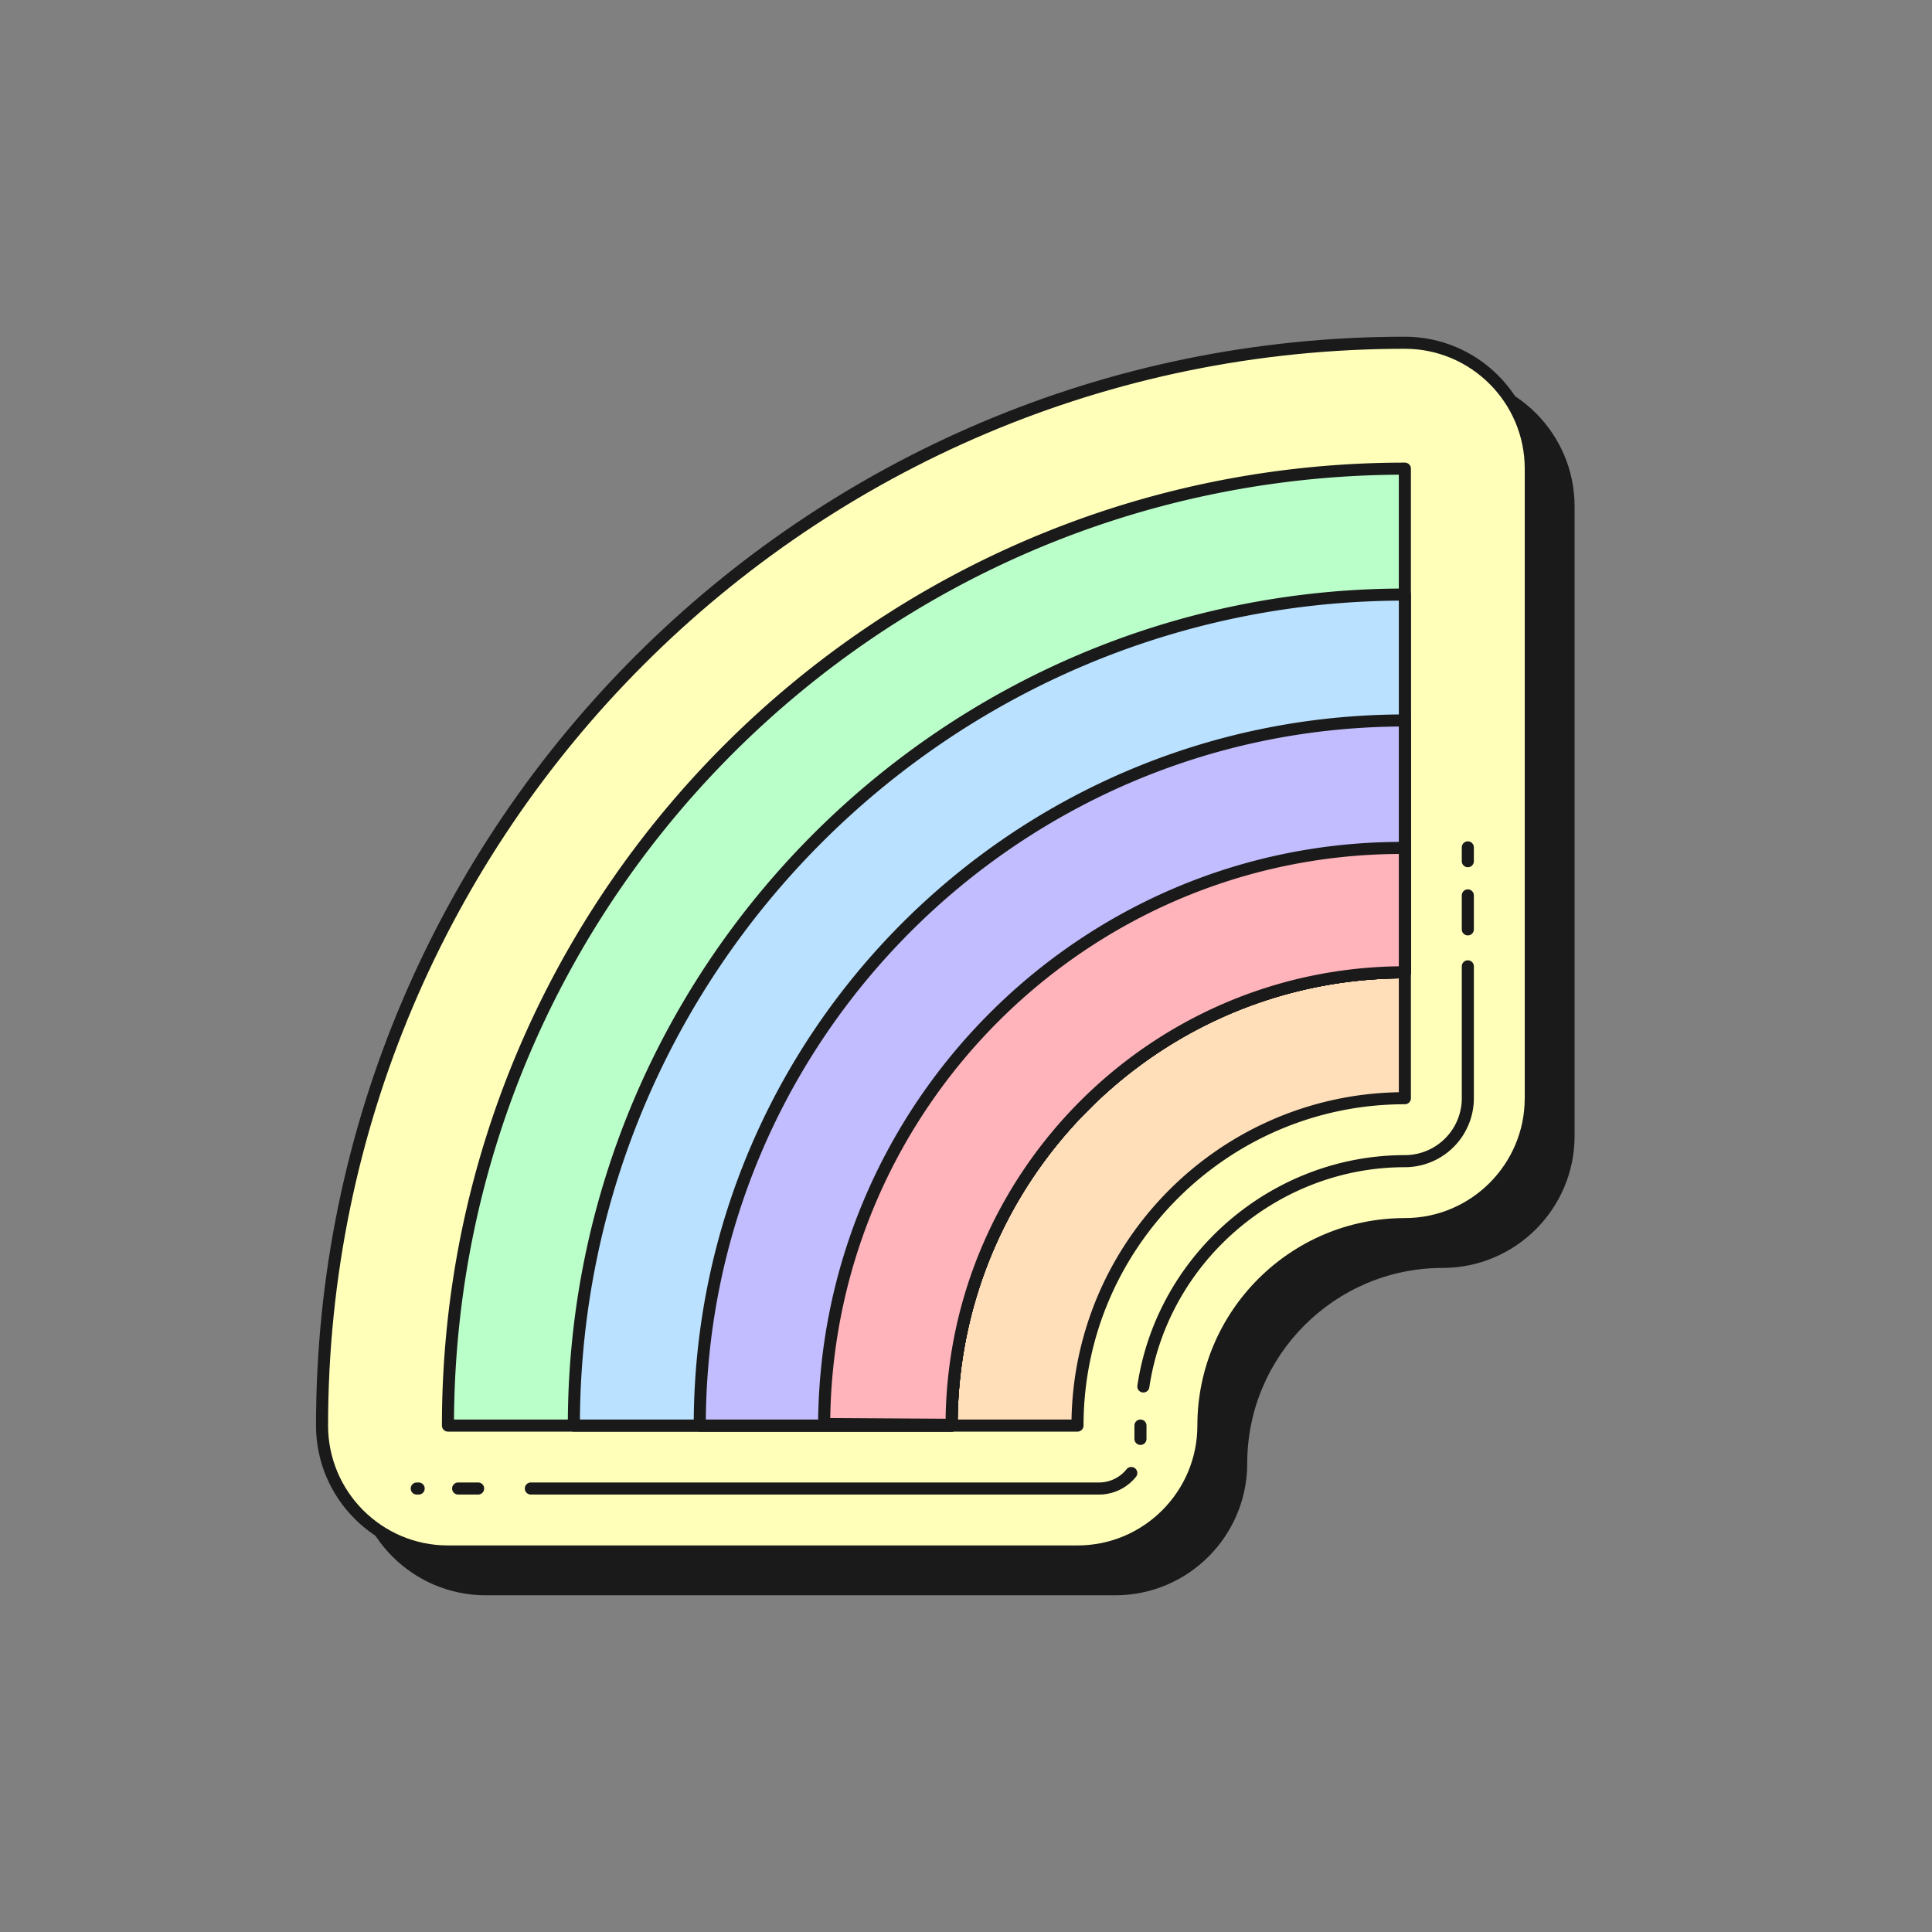
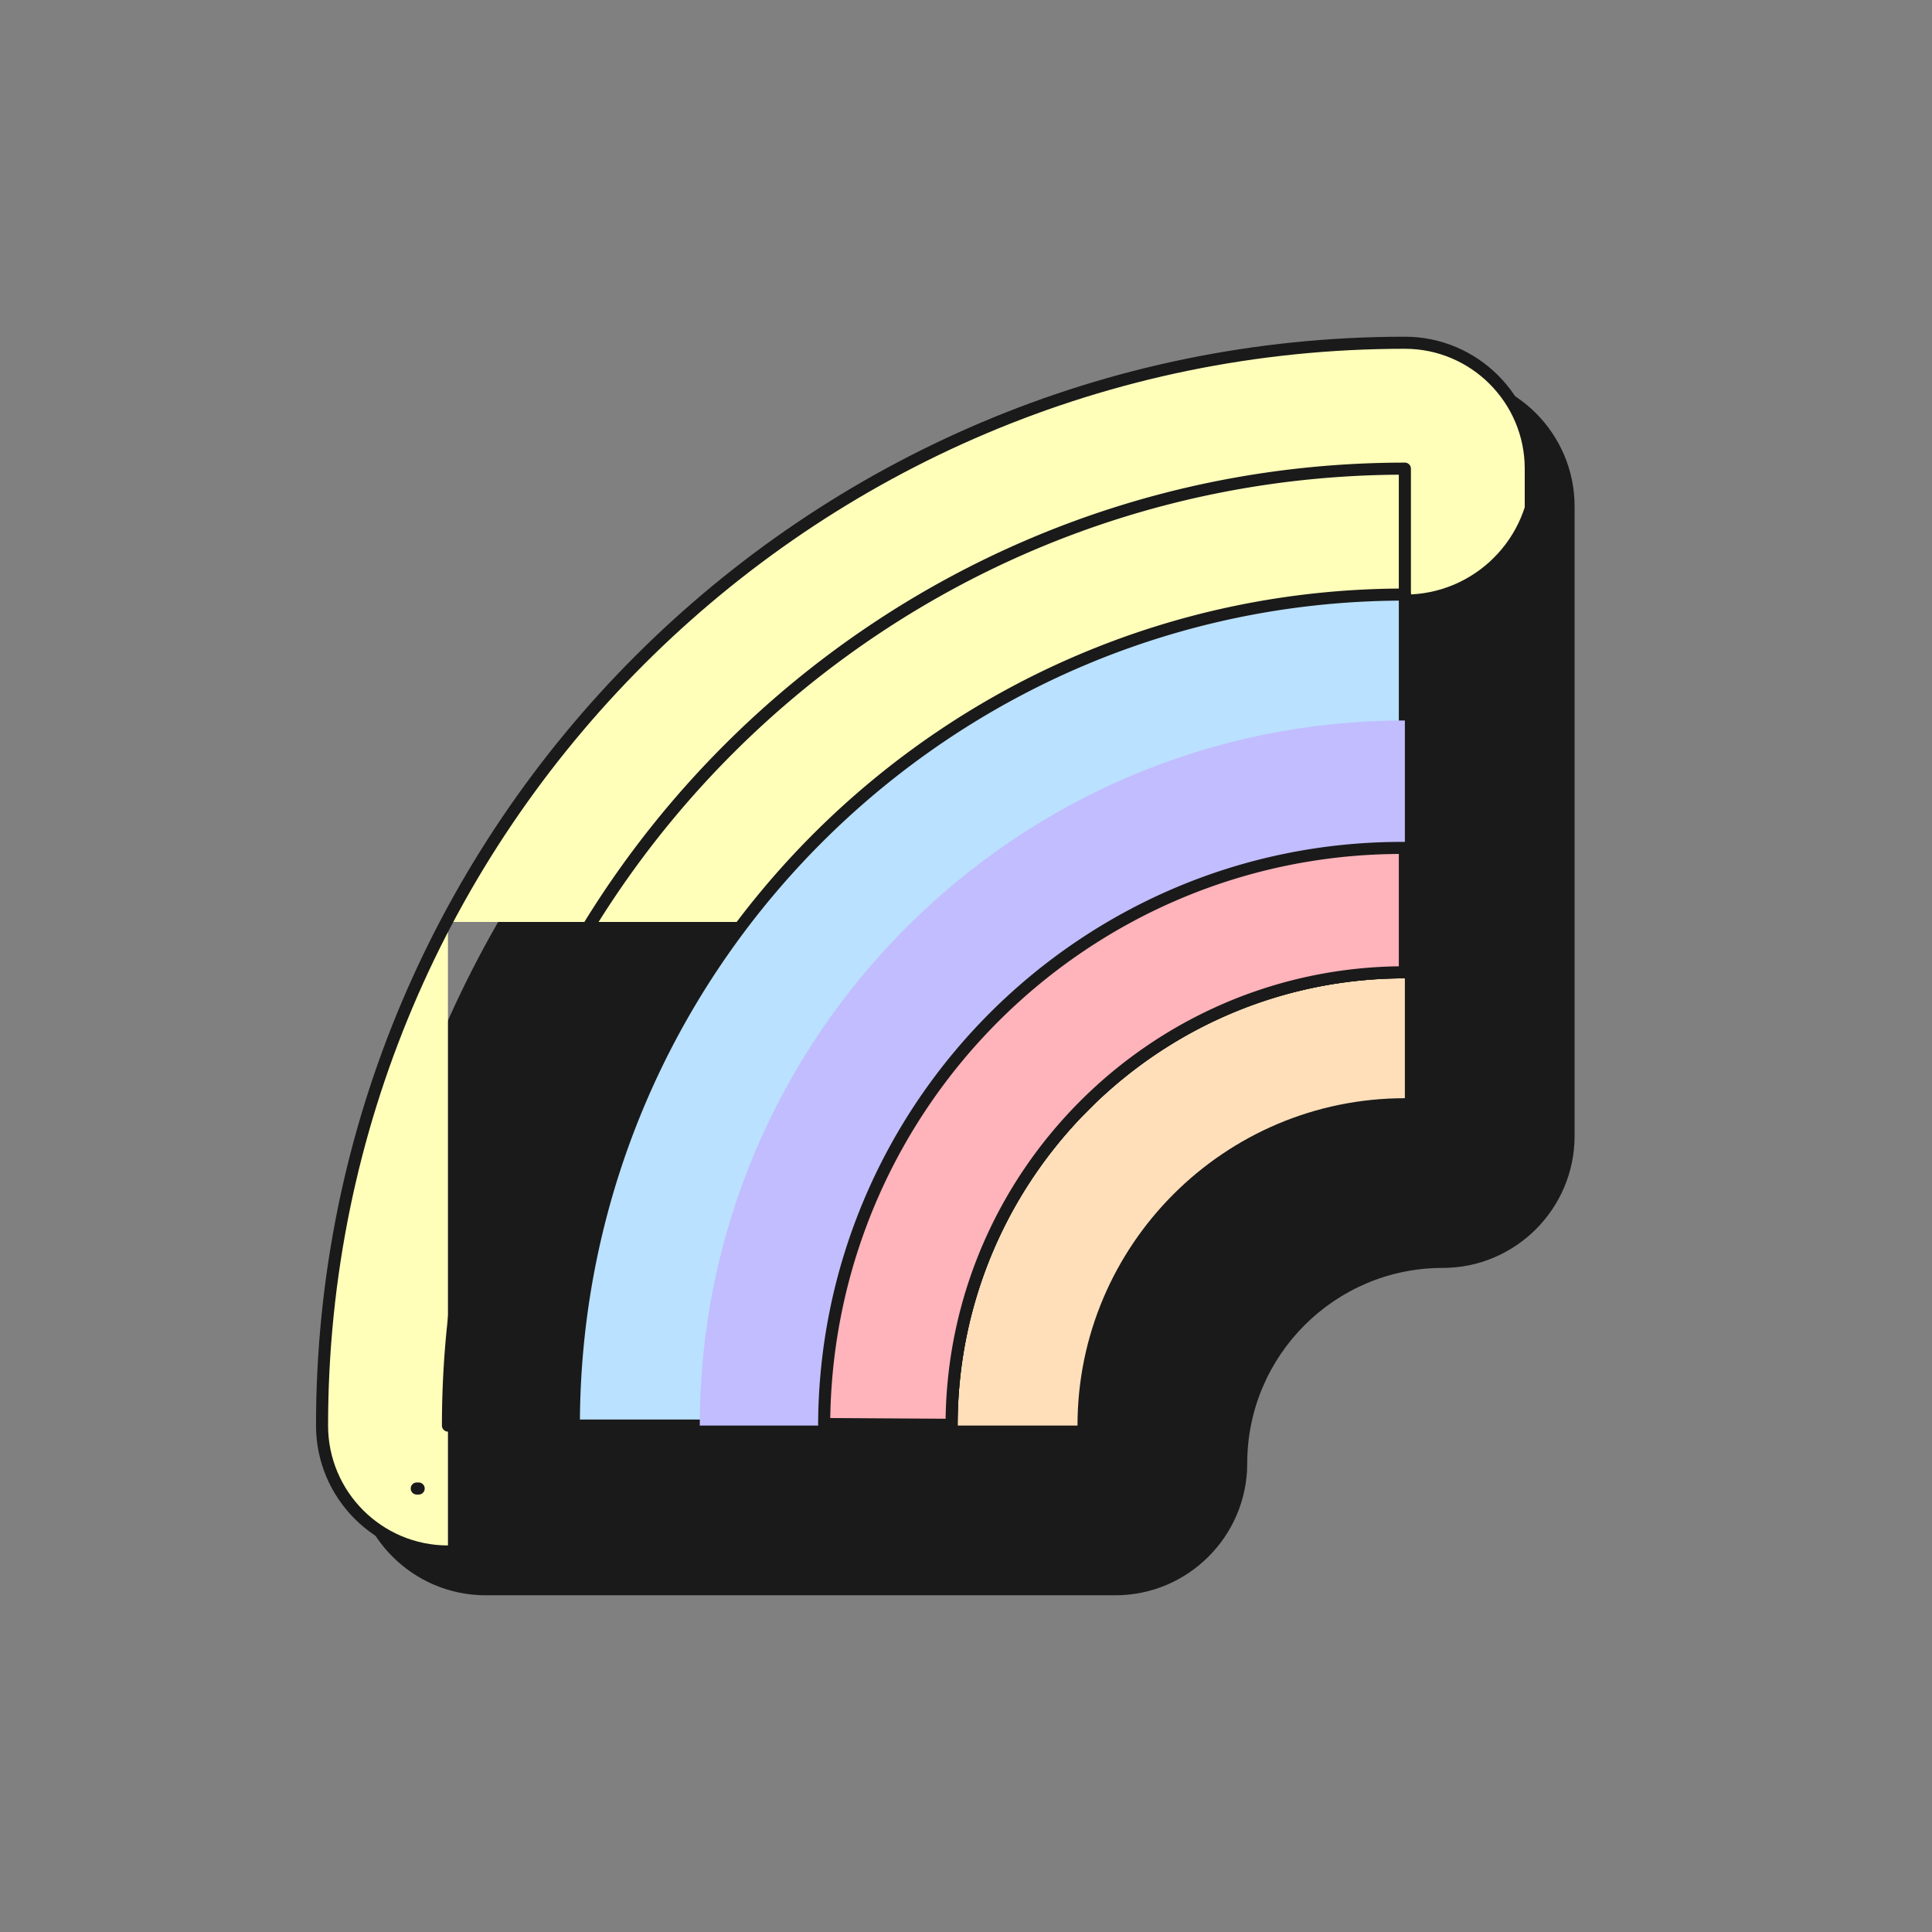
<svg xmlns="http://www.w3.org/2000/svg" data-bbox="26.171 27.885 104.23 104.23" width="160" height="160" viewBox="0 0 160 160" data-type="color">
  <rect x="0" y="0" width="160" height="160" fill="#808080" stroke="none" />
  <g>
    <path fill="#1A1A1A" d="M129.901 94.077V41.94c0-5.759-4.669-10.427-10.427-10.427-49.447 0-89.675 40.228-89.675 89.675 0 5.759 4.669 10.427 10.427 10.427h52.137c5.758 0 10.427-4.668 10.427-10.427 0-9.199 7.484-16.684 16.684-16.684 5.758 0 10.427-4.668 10.427-10.427z" data-color="1" />
    <path fill="#1A1A1A" d="M92.362 132.115H40.226c-6.025 0-10.927-4.902-10.927-10.927 0-49.723 40.453-90.175 90.175-90.175 6.025 0 10.927 4.902 10.927 10.927v52.136c0 6.025-4.902 10.928-10.927 10.928-8.924 0-16.184 7.26-16.184 16.184 0 6.025-4.902 10.927-10.928 10.927zm27.112-100.102c-49.171 0-89.175 40.003-89.175 89.175 0 5.474 4.453 9.927 9.927 9.927h52.137c5.474 0 9.927-4.453 9.927-9.927 0-9.475 7.709-17.184 17.184-17.184 5.474 0 9.927-4.454 9.927-9.928V41.94c0-5.474-4.453-9.927-9.927-9.927z" data-color="1" />
-     <path fill="#FFFFBA" d="M37.098 128.487c-5.758 0-10.427-4.668-10.427-10.427 0-49.447 40.228-89.675 89.675-89.675 5.758 0 10.427 4.668 10.427 10.427v52.137c0 5.759-4.669 10.427-10.427 10.427-9.199 0-16.684 7.484-16.684 16.684 0 5.759-4.669 10.427-10.427 10.427H37.098z" data-color="2" />
+     <path fill="#FFFFBA" d="M37.098 128.487c-5.758 0-10.427-4.668-10.427-10.427 0-49.447 40.228-89.675 89.675-89.675 5.758 0 10.427 4.668 10.427 10.427c0 5.759-4.669 10.427-10.427 10.427-9.199 0-16.684 7.484-16.684 16.684 0 5.759-4.669 10.427-10.427 10.427H37.098z" data-color="2" />
    <path fill="#1A1A1A" d="M89.234 128.987H37.098c-6.025 0-10.927-4.902-10.927-10.927 0-49.723 40.452-90.175 90.175-90.175 6.025 0 10.927 4.902 10.927 10.927v52.137c0 6.025-4.902 10.927-10.927 10.927-8.924 0-16.184 7.26-16.184 16.184 0 6.025-4.902 10.927-10.928 10.927zm27.111-100.102c-49.171 0-89.175 40.003-89.175 89.175 0 5.474 4.453 9.927 9.927 9.927h52.137c5.474 0 9.927-4.453 9.927-9.927 0-9.475 7.708-17.184 17.184-17.184 5.474 0 9.927-4.453 9.927-9.927V38.812c.001-5.474-4.453-9.927-9.927-9.927z" data-color="1" />
    <path fill="#1A1A1A" d="M34.672 123.773h-.157a.5.5 0 010-1h.157a.5.5 0 010 1z" data-color="1" />
    <path fill="#1A1A1A" d="M39.596 123.773h-1.654a.5.5 0 010-1h1.654a.5.5 0 010 1z" data-color="1" />
    <path fill="#1A1A1A" d="M91.004 123.773H43.963a.5.5 0 010-1h47.041a2.93 2.93 0 002.306-1.114.501.501 0 01.784.622 3.928 3.928 0 01-3.09 1.492z" data-color="1" />
-     <path fill="#1A1A1A" d="M94.448 119.664a.5.5 0 01-.5-.5v-1.104a.5.5 0 011 0v1.104a.5.5 0 01-.5.5z" data-color="1" />
-     <path fill="#1A1A1A" d="M94.688 115.321a.5.5 0 01-.495-.573c1.62-10.88 11.143-19.085 22.153-19.085a4.72 4.72 0 004.714-4.714v-10.92a.5.5 0 011 0v10.92a5.72 5.72 0 01-5.714 5.714c-10.518 0-19.617 7.838-21.164 18.232a.5.5 0 01-.494.426z" data-color="1" />
    <path fill="#1A1A1A" d="M121.559 77.466a.5.5 0 01-.5-.5v-2.812a.5.5 0 011 0v2.812c0 .277-.223.5-.5.5z" data-color="1" />
    <path fill="#1A1A1A" d="M121.559 71.82a.5.5 0 01-.5-.5v-1.143a.5.5 0 011 0v1.143c0 .277-.223.5-.5.5z" data-color="1" />
    <path fill="#FFDFBA" d="M78.807 118.06h10.427c0-14.949 12.161-27.111 27.111-27.111V80.521c-20.699 0-37.538 16.84-37.538 37.539z" data-color="3" />
-     <path fill="#1A1A1A" d="M89.234 118.56H78.807a.5.5 0 01-.5-.5c0-20.974 17.064-38.038 38.038-38.038a.5.5 0 01.5.5v10.427a.5.5 0 01-.5.5c-14.673 0-26.611 11.938-26.611 26.611a.5.5 0 01-.5.5zm-9.923-1h9.428c.265-14.828 12.278-26.841 27.106-27.106v-9.428c-20.027.266-36.268 16.507-36.534 36.534z" data-color="1" />
-     <path fill="#BAFFC9" d="M37.098 118.06h41.709c0-10.048 3.976-19.179 10.427-25.923l1.188-1.188c6.744-6.452 15.875-10.427 25.923-10.427v-41.71c-43.697 0-79.247 35.55-79.247 79.248z" data-color="4" />
    <path fill="#1A1A1A" d="M78.807 118.56H37.098a.5.5 0 01-.5-.5c0-43.973 35.774-79.748 79.748-79.748a.5.5 0 01.5.5v41.709a.5.5 0 01-.5.5c-9.558 0-18.642 3.654-25.578 10.289l-1.18 1.18c-6.627 6.928-10.281 16.011-10.281 25.569a.5.5 0 01-.5.501zm-41.208-1H78.31c.125-9.634 3.865-18.767 10.562-25.769l1.195-1.196c7.01-6.706 16.144-10.445 25.777-10.57V39.313c-43.024.27-77.976 35.221-78.245 78.247z" data-color="1" />
    <path fill="#BAE1FF" d="M47.525 118.06h31.282c0-10.048 3.976-19.179 10.427-25.923l1.066-1.072c6.756-6.52 15.937-10.543 26.045-10.543V49.239c-37.947 0-68.82 30.873-68.82 68.821z" data-color="5" />
    <path fill="#1A1A1A" d="M78.807 118.56H47.525a.5.5 0 01-.5-.5c0-38.223 31.097-69.32 69.32-69.32a.5.5 0 01.5.5v31.282a.5.5 0 01-.5.5c-9.621 0-18.747 3.695-25.698 10.403l-1.059 1.064c-6.628 6.929-10.282 16.012-10.282 25.57a.498.498 0 01-.499.501zm-30.78-1h30.284c.125-9.634 3.865-18.767 10.562-25.769l1.073-1.079c7.024-6.78 16.203-10.562 25.899-10.688V49.741c-37.274.27-67.548 30.545-67.818 67.819z" data-color="1" />
    <path fill="#C2BDFF" d="M57.952 118.06h20.855c0-10.048 3.976-19.179 10.427-25.923l1.188-1.188c6.744-6.452 15.875-10.427 25.923-10.427V59.667c-32.198 0-58.393 26.195-58.393 58.393z" data-color="6" />
-     <path fill="#1A1A1A" d="M78.807 118.56H57.952a.5.5 0 01-.5-.5c0-32.474 26.419-58.893 58.893-58.893a.5.5 0 01.5.5v20.855a.5.5 0 01-.5.5c-9.558 0-18.642 3.654-25.578 10.289l-1.18 1.18c-6.627 6.928-10.281 16.011-10.281 25.569a.498.498 0 01-.499.5zm-20.353-1H78.31c.125-9.634 3.865-18.767 10.562-25.769l1.195-1.196c7.01-6.706 16.144-10.445 25.777-10.57V60.168c-31.524.27-57.12 25.867-57.39 57.392z" data-color="1" />
    <path fill="#FFB3BA" d="M68.253 117.932l10.556.064c.034-20.67 16.859-37.475 37.537-37.475v-10.3c-26.448-.14-47.953 21.264-48.093 47.711z" data-color="7" />
    <path fill="#1A1A1A" d="M78.809 118.497h-.003l-10.556-.064a.5.5 0 01-.497-.502c.141-26.635 21.802-48.209 48.336-48.209h.258a.5.5 0 01.498.5v10.3a.5.5 0 01-.5.5c-20.388 0-37.003 16.587-37.037 36.976a.497.497 0 01-.499.499zm-10.051-1.061l9.554.058c.301-20.542 16.991-37.202 37.533-37.469v-9.304c-25.711.131-46.685 20.938-47.087 46.715z" data-color="1" />
  </g>
</svg>